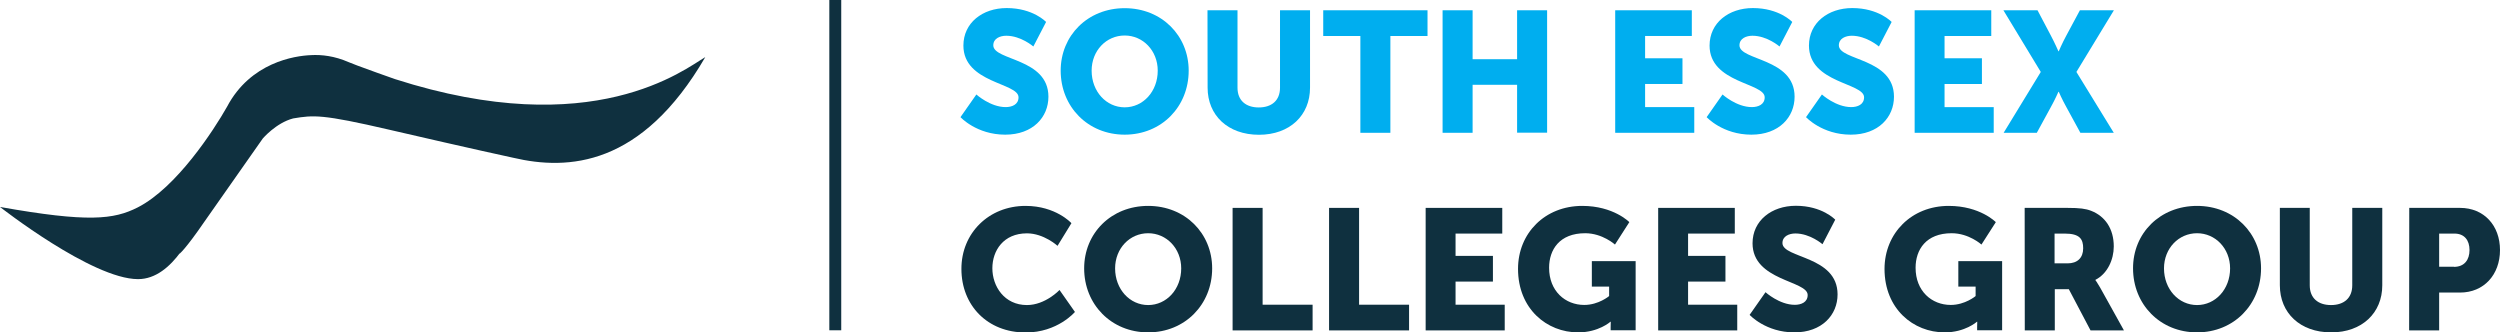
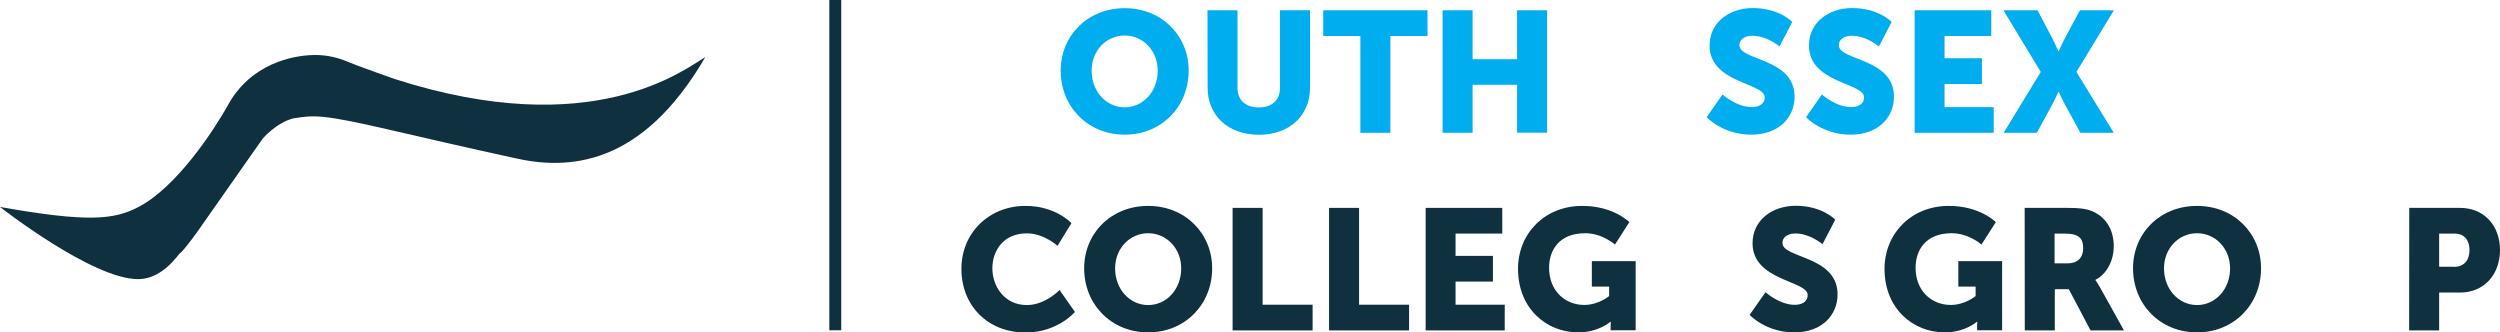
<svg xmlns="http://www.w3.org/2000/svg" version="1.1" id="Layer_1" x="0px" y="0px" viewBox="0 0 214.06 28.46" style="enable-background:new 0 0 214.06 28.46;" xml:space="preserve">
  <style type="text/css">
	.st0{fill:#0F303F;}
	.st1{fill:#00AEEF;}
</style>
  <g>
    <g>
      <path class="st0" d="M24.78,5.11C24.77,5.11,24.77,5.11,24.78,5.11C24.77,5.11,24.77,5.11,24.78,5.11 M60.39,4.89    c-1.74,1.01-9.57,7.34-26.58,1.88c-1.02-0.36-2.09-0.74-3.22-1.16l-0.74-0.29c-1.21-0.53-2.31-0.65-3.22-0.6l0,0    c0.01,0,0.02,0,0.02,0c-1.43,0.05-5.21,0.63-7.21,4.42c-1.13,2-4.33,6.93-7.65,8.62C9.74,18.8,7.54,19.06,0,17.72    c0,0,7.88,6.18,11.82,6.18c1.52,0,2.73-1.07,3.65-2.32c-0.04,0.06-0.08,0.11-0.12,0.17c0,0,0.5-0.36,2.16-2.78l4.99-7.11    c0,0,1.14-1.34,2.6-1.72c1.76-0.29,2.47-0.37,8.2,0.96c7.02,1.63,10.65,2.41,10.65,2.41C48.64,14.61,54.94,14.27,60.39,4.89" />
    </g>
    <g>
-       <path class="st1" d="M83.6,8.09c0,0,1.19,1.08,2.51,1.08c0.53,0,1.1-0.21,1.1-0.84c0-1.25-4.72-1.2-4.72-4.43    c0-1.94,1.63-3.21,3.71-3.21c2.26,0,3.37,1.19,3.37,1.19l-1.09,2.1c0,0-1.06-0.92-2.32-0.92c-0.53,0-1.11,0.23-1.11,0.82    c0,1.32,4.72,1.08,4.72,4.4c0,1.75-1.33,3.25-3.7,3.25c-2.46,0-3.83-1.5-3.83-1.5L83.6,8.09z" />
      <path class="st1" d="M96.3,0.7c3.17,0,5.48,2.35,5.48,5.35c0,3.08-2.32,5.48-5.48,5.48s-5.48-2.4-5.48-5.48    C90.82,3.05,93.13,0.7,96.3,0.7z M96.3,9.19c1.57,0,2.83-1.35,2.83-3.14c0-1.71-1.26-3.01-2.83-3.01s-2.83,1.29-2.83,3.01    C93.47,7.84,94.73,9.19,96.3,9.19z" />
      <path class="st1" d="M103.39,0.88h2.57v6.63c0,1.1,0.72,1.69,1.82,1.69s1.82-0.59,1.82-1.69V0.88h2.57v6.63    c0,2.36-1.73,4.03-4.37,4.03c-2.67,0-4.4-1.67-4.4-4.03L103.39,0.88L103.39,0.88z" />
      <path class="st1" d="M116.48,3.08h-3.18v-2.2h8.93v2.2h-3.18v8.29h-2.57V3.08z" />
      <path class="st1" d="M123.52,0.88h2.57v4.19h3.81V0.88h2.57v10.48h-2.57v-4.1h-3.81v4.11h-2.57V0.88z" />
-       <path class="st1" d="M138.29,0.88h6.57v2.2h-4v1.91h3.2v2.2h-3.2v1.98h4.21v2.2h-6.77V0.88H138.29z" />
      <path class="st1" d="M147.49,8.09c0,0,1.19,1.08,2.51,1.08c0.53,0,1.1-0.21,1.1-0.84c0-1.25-4.72-1.2-4.72-4.43    c0-1.94,1.63-3.21,3.71-3.21c2.26,0,3.37,1.19,3.37,1.19l-1.09,2.1c0,0-1.06-0.92-2.32-0.92c-0.53,0-1.11,0.23-1.11,0.82    c0,1.32,4.72,1.08,4.72,4.4c0,1.75-1.33,3.25-3.7,3.25c-2.46,0-3.83-1.5-3.83-1.5L147.49,8.09z" />
      <path class="st1" d="M156,8.09c0,0,1.19,1.08,2.51,1.08c0.53,0,1.1-0.21,1.1-0.84c0-1.25-4.72-1.2-4.72-4.43    c0-1.94,1.63-3.21,3.71-3.21c2.26,0,3.37,1.19,3.37,1.19l-1.09,2.1c0,0-1.06-0.92-2.32-0.92c-0.53,0-1.11,0.23-1.11,0.82    c0,1.32,4.72,1.08,4.72,4.4c0,1.75-1.33,3.25-3.7,3.25c-2.46,0-3.83-1.5-3.83-1.5L156,8.09z" />
      <path class="st1" d="M163.93,0.88h6.57v2.2h-4v1.91h3.2v2.2h-3.2v1.98h4.21v2.2h-6.77V0.88H163.93z" />
      <path class="st1" d="M174.74,6.16l-3.2-5.28h2.92l1.14,2.16c0.35,0.66,0.65,1.35,0.65,1.35h0.03c0,0,0.28-0.67,0.65-1.35    l1.16-2.16H181l-3.21,5.28l3.2,5.21h-2.86l-1.2-2.2c-0.37-0.66-0.65-1.31-0.65-1.31h-0.03c0,0-0.28,0.65-0.65,1.31l-1.2,2.2h-2.84    L174.74,6.16z" />
    </g>
    <g>
      <path class="st0" d="M87.81,17.63c2.6,0,3.93,1.48,3.93,1.48l-1.19,1.94c0,0-1.17-1.07-2.62-1.07c-2.01,0-2.96,1.48-2.96,2.99    c0,1.55,1.03,3.15,2.96,3.15c1.58,0,2.79-1.29,2.79-1.29l1.32,1.88c0,0-1.48,1.76-4.22,1.76c-3.28,0-5.5-2.33-5.5-5.44    C82.31,19.97,84.66,17.63,87.81,17.63z" />
      <path class="st0" d="M98.31,17.63c3.17,0,5.48,2.35,5.48,5.35c0,3.08-2.32,5.48-5.48,5.48s-5.48-2.4-5.48-5.48    C92.83,19.97,95.14,17.63,98.31,17.63z M98.31,26.12c1.57,0,2.83-1.35,2.83-3.14c0-1.71-1.26-3.01-2.83-3.01s-2.83,1.29-2.83,3.01    C95.48,24.77,96.74,26.12,98.31,26.12z" />
      <path class="st0" d="M105.54,17.8h2.57v8.29h4.28v2.2h-6.85V17.8z" />
      <path class="st0" d="M113.8,17.8h2.57v8.29h4.28v2.2h-6.85V17.8z" />
      <path class="st0" d="M122.06,17.8h6.57V20h-4v1.91h3.2v2.2h-3.2v1.98h4.21v2.2h-6.77V17.8H122.06z" />
      <path class="st0" d="M135.48,17.63c2.68,0,4.03,1.39,4.03,1.39l-1.23,1.92c0,0-1.07-0.97-2.55-0.97c-2.2,0-3.09,1.41-3.09,2.96    c0,1.99,1.38,3.18,3.01,3.18c1.23,0,2.13-0.76,2.13-0.76v-0.81h-1.48v-2.18h3.75v5.92h-2.14v-0.29c0-0.22,0.01-0.44,0.01-0.44    h-0.03c0,0-1.01,0.91-2.76,0.91c-2.68,0-5.15-2.01-5.15-5.44C129.98,19.97,132.28,17.63,135.48,17.63z" />
-       <path class="st0" d="M141.97,17.8h6.57V20h-4v1.91h3.2v2.2h-3.2v1.98h4.21v2.2h-6.77V17.8H141.97z" />
      <path class="st0" d="M151.17,25.02c0,0,1.19,1.08,2.51,1.08c0.53,0,1.1-0.21,1.1-0.84c0-1.25-4.72-1.2-4.72-4.43    c0-1.94,1.63-3.21,3.71-3.21c2.26,0,3.37,1.19,3.37,1.19l-1.09,2.1c0,0-1.06-0.92-2.32-0.92c-0.53,0-1.11,0.23-1.11,0.82    c0,1.32,4.72,1.08,4.72,4.4c0,1.75-1.33,3.25-3.7,3.25c-2.46,0-3.83-1.5-3.83-1.5L151.17,25.02z" />
      <path class="st0" d="M166.86,17.63c2.68,0,4.03,1.39,4.03,1.39l-1.23,1.92c0,0-1.07-0.97-2.55-0.97c-2.2,0-3.09,1.41-3.09,2.96    c0,1.99,1.38,3.18,3.01,3.18c1.23,0,2.13-0.76,2.13-0.76v-0.81h-1.48v-2.18h3.75v5.92h-2.14v-0.29c0-0.22,0.01-0.44,0.01-0.44    h-0.03c0,0-1.01,0.91-2.76,0.91c-2.68,0-5.15-2.01-5.15-5.44C161.37,19.97,163.67,17.63,166.86,17.63z" />
      <path class="st0" d="M173.36,17.8h3.65c1.07,0,1.58,0.07,2.04,0.25c1.19,0.46,1.94,1.53,1.94,3.05c0,1.12-0.53,2.33-1.57,2.86    v0.03c0,0,0.15,0.19,0.4,0.63l2.04,3.67H179l-1.86-3.53h-1.2v3.53h-2.57L173.36,17.8L173.36,17.8z M177.04,22.55    c0.82,0,1.33-0.46,1.33-1.29c0-0.79-0.29-1.26-1.58-1.26h-0.87v2.55C175.92,22.55,177.04,22.55,177.04,22.55z" />
      <path class="st0" d="M188.12,17.63c3.17,0,5.48,2.35,5.48,5.35c0,3.08-2.32,5.48-5.48,5.48s-5.48-2.4-5.48-5.48    C182.63,19.97,184.95,17.63,188.12,17.63z M188.12,26.12c1.57,0,2.83-1.35,2.83-3.14c0-1.71-1.26-3.01-2.83-3.01    s-2.83,1.29-2.83,3.01C185.29,24.77,186.55,26.12,188.12,26.12z" />
-       <path class="st0" d="M195.2,17.8h2.57v6.63c0,1.1,0.72,1.69,1.82,1.69s1.82-0.59,1.82-1.69V17.8h2.57v6.63    c0,2.36-1.73,4.03-4.37,4.03c-2.67,0-4.4-1.67-4.4-4.03V17.8H195.2z" />
      <path class="st0" d="M206.29,17.8h4.35c2.04,0,3.42,1.5,3.42,3.61s-1.38,3.64-3.42,3.64h-1.79v3.24h-2.57L206.29,17.8L206.29,17.8    z M210.12,22.85c0.89,0,1.33-0.6,1.33-1.44S211.01,20,210.16,20h-1.31v2.84h1.27V22.85z" />
    </g>
    <g>
      <rect x="71.01" y="0" class="st0" width="1.02" height="28.28" />
    </g>
  </g>
</svg>